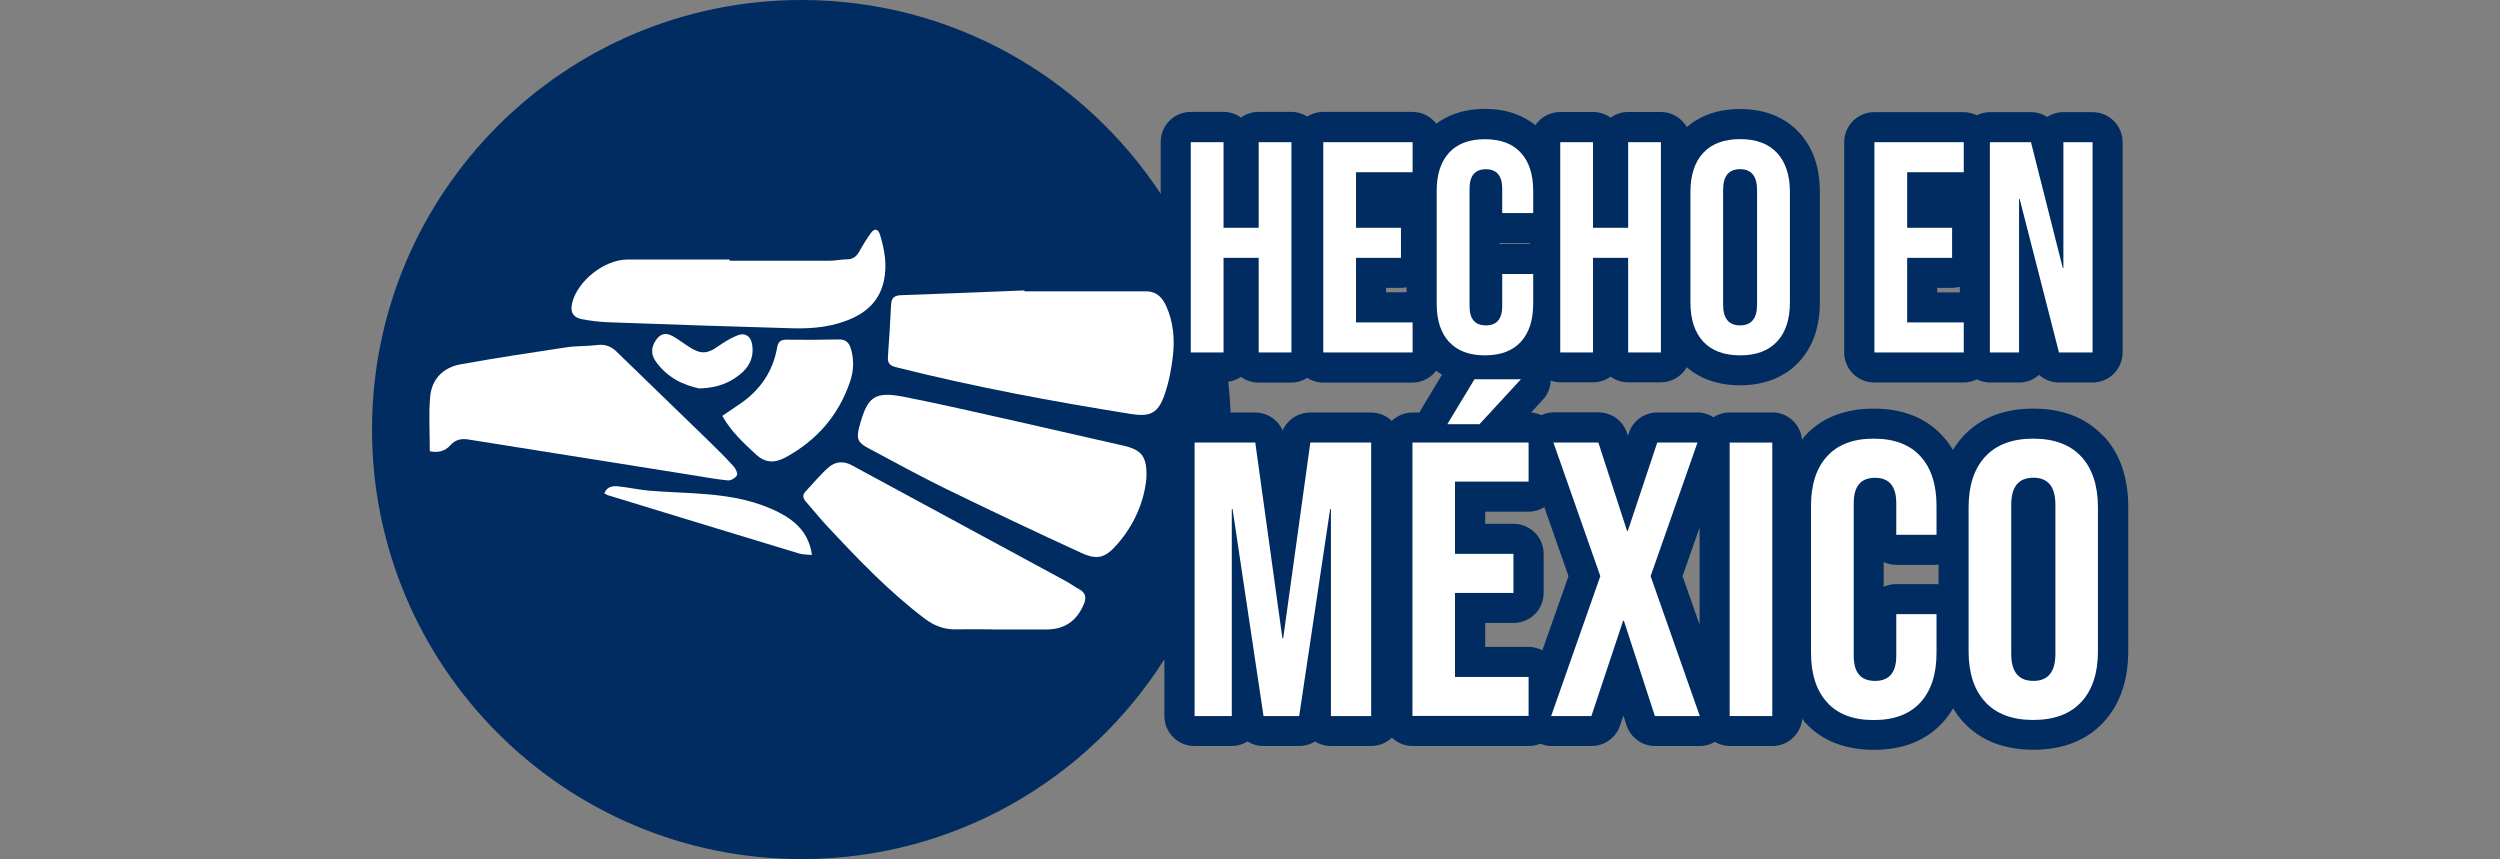
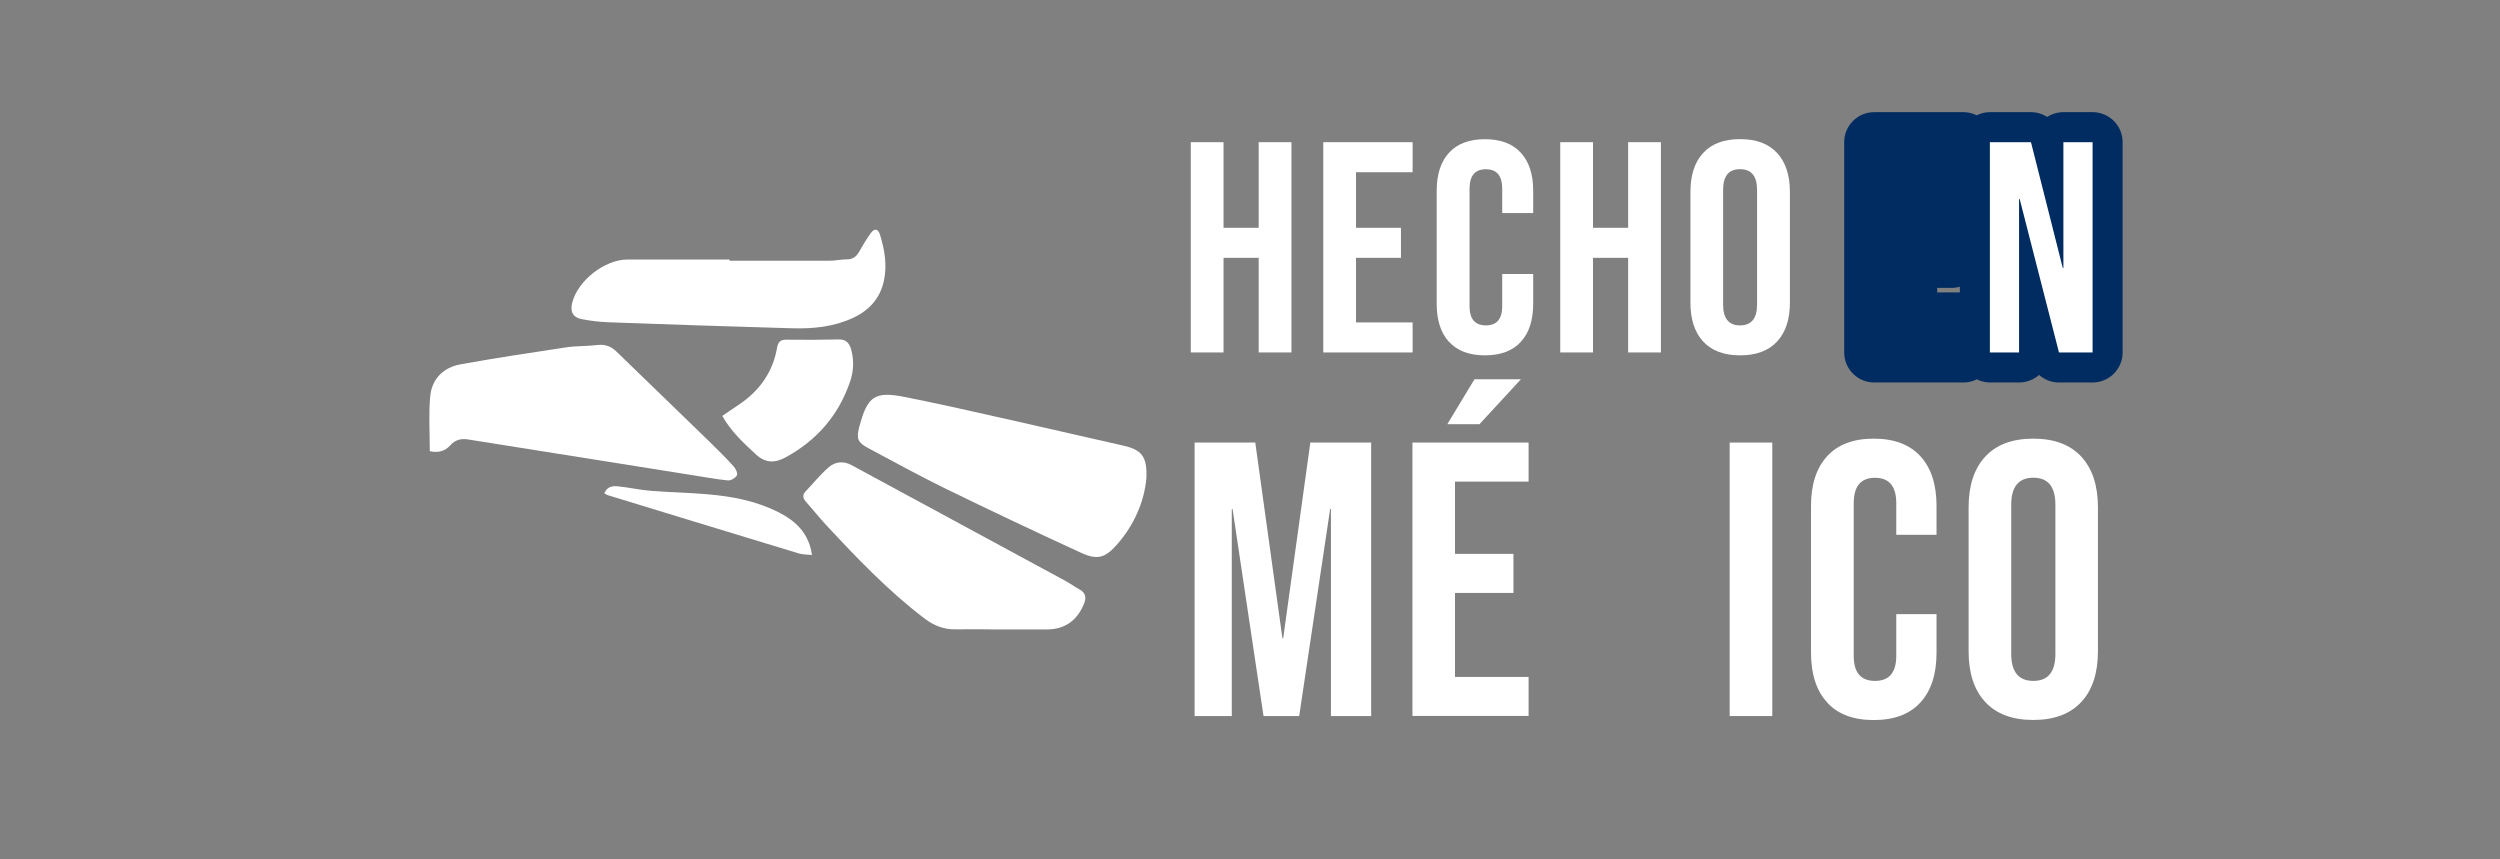
<svg xmlns="http://www.w3.org/2000/svg" id="Capa_1" version="1.1" viewBox="0 0 293.8 100.96">
  <rect x="0" y="0" width="293.8" height="100.96" fill="#808080" stroke="none" />
  <defs>
    <style>
      .st0 {
        fill: #fff;
      }

      .st1 {
        fill: #002c61;
      }
    </style>
  </defs>
  <g>
    <path class="st1" d="M220.28,44.95h10.5c.55,0,1.07-.14,1.54-.37.47.23.99.37,1.54.37h3.43c.9,0,1.72-.34,2.34-.89.63.56,1.46.89,2.34.89h3.95c1.95,0,3.53-1.58,3.53-3.53v-24.71c0-1.95-1.58-3.53-3.53-3.53h-3.43c-.7,0-1.36.21-1.91.56-.56-.36-1.21-.56-1.91-.56h-4.83c-.55,0-1.07.14-1.54.37-.47-.23-.99-.37-1.54-.37h-10.5c-1.95,0-3.53,1.58-3.53,3.53v24.71c0,1.95,1.58,3.53,3.53,3.53ZM227.66,33.83h1.75c.32,0,.62-.06.91-.13v.66h-2.66v-.52Z" />
-     <path class="st1" d="M247.19,51.26c-2-2.15-4.76-3.24-8.23-3.24s-6.24,1.09-8.24,3.24c-.46.5-.86,1.04-1.21,1.62-.35-.59-.75-1.14-1.22-1.65-1.95-2.13-4.67-3.21-8.09-3.21s-6.14,1.08-8.09,3.21c-.13.14-.22.31-.33.45-.17-1.8-1.66-3.21-3.5-3.21h-5.01c-.7,0-1.35.21-1.9.56-.56-.35-1.2-.56-1.87-.56h-4.73c-1.52,0-2.87.97-3.35,2.41l-.11.33-.1-.31c-.47-1.46-1.83-2.44-3.36-2.44h-5.28c-.51,0-.99.13-1.44.33-.37-.17-.77-.28-1.19-.32l1.4-1.52c.57-.62.86-1.41.9-2.22.36.12.73.2,1.13.2h3.85c.77,0,1.48-.25,2.06-.67.58.42,1.29.67,2.06.67h3.85c1.31,0,2.43-.72,3.04-1.77,1.25,1.08,3.24,2.12,6.26,2.12,3.62,0,5.77-1.5,6.93-2.75,1.62-1.75,2.45-4.1,2.45-6.99v-12.99c0-2.89-.82-5.24-2.45-6.99-1.16-1.26-3.31-2.75-6.93-2.75-3.02,0-5.01,1.05-6.26,2.12-.61-1.05-1.74-1.77-3.04-1.77h-3.85c-.77,0-1.48.25-2.06.67-.58-.42-1.29-.67-2.06-.67h-3.85c-1.22,0-2.29.62-2.93,1.55-1.24-1-3.13-1.91-5.93-1.91-2.64,0-4.48.81-5.72,1.74-.65-.84-1.65-1.39-2.79-1.39h-10.5c-.69,0-1.33.21-1.87.55-.54-.34-1.18-.55-1.87-.55h-3.85c-.77,0-1.48.25-2.06.67-.58-.42-1.29-.67-2.06-.67h-3.85c-1.95,0-3.53,1.58-3.53,3.53v6.1C127.38,9.07,111.85,0,94.2,0c-27.87,0-50.48,22.61-50.48,50.48s22.61,50.48,50.48,50.48c17.94,0,33.69-9.37,42.64-23.48v6.66c0,1.95,1.58,3.53,3.53,3.53h4.37c.69,0,1.32-.19,1.87-.53.54.34,1.18.53,1.87.53h4.19c.68,0,1.32-.19,1.87-.53.54.34,1.18.53,1.87.53h4.73c.95,0,1.8-.38,2.44-.98.63.61,1.49.98,2.44.98h13.65c.48,0,.93-.1,1.35-.27.41.16.84.27,1.29.27h4.73c1.52,0,2.87-.97,3.35-2.42l.39-1.16.37,1.14c.47,1.46,1.83,2.44,3.36,2.44h5.28c.63,0,1.22-.18,1.75-.48.52.3,1.11.48,1.75.48h5.01c1.84,0,3.33-1.41,3.5-3.21.12.15.21.31.33.45,1.95,2.13,4.67,3.21,8.09,3.21s6.14-1.08,8.09-3.22c.46-.51.87-1.06,1.22-1.65.35.58.75,1.13,1.21,1.62,1.99,2.15,4.76,3.24,8.23,3.24s6.24-1.09,8.24-3.24c1.92-2.08,2.9-4.89,2.9-8.37v-16.9c0-3.48-.97-6.29-2.9-8.37ZM176.22,28.56c.1,0,.21.01.31.01h3.29v.1h-3.29c-.11,0-.21,0-.31.01v-.13ZM162.89,33.83h1.75c.23,0,.45-.03.67-.07v.59h-2.42v-.52ZM144.33,56.32c.03-.26.07-.52.09-.78h.01l.1.75c-.07,0-.14.02-.21.03ZM157.59,56.52c-.21-.08-.43-.14-.65-.18l.11-.8h.54v.98ZM166.84,48.48h-.84c-.95,0-1.8.38-2.44.98-.63-.61-1.49-.98-2.44-.98h-7.15c-1.43,0-2.68.85-3.23,2.11-.55-1.25-1.8-2.11-3.23-2.11h-2.89c-.05-1.22-.14-2.43-.27-3.62.55-.09,1.06-.26,1.49-.57.58.42,1.29.67,2.06.67h3.85c.69,0,1.33-.21,1.87-.55.54.34,1.18.55,1.87.55h10.5c1.14,0,2.14-.55,2.79-1.39.21.16.44.31.69.46l-2.42,4.01c-.09.15-.16.3-.23.45ZM181.26,76.43c-.49-.25-1.03-.41-1.61-.41h-5.11v-2.81h3.34c1.95,0,3.53-1.58,3.53-3.53v-4.59c0-1.95-1.58-3.53-3.53-3.53h-3.34v-1.43h5.11c.67,0,1.3-.2,1.84-.53l2.84,8.11-3.07,8.72ZM199.74,61.98v11.44l-2.01-5.71,2.01-5.73ZM222.84,68.64c-.53,0-1.03.12-1.47.32v-2.9c.45.21.95.32,1.47.32h4.73c.08,0,.16-.02.25-.02v2.31c-.08,0-.16-.02-.25-.02h-4.73Z" />
  </g>
  <g>
    <g>
-       <path class="st0" d="M120.38,34.24c4.77,0,9.53.01,14.3,0,1.31,0,1.97.79,2.42,1.84.79,1.8.96,3.73.75,5.64-.17,1.57-.47,3.17-.99,4.66-.76,2.19-1.68,2.63-3.95,2.27-9.28-1.48-18.51-3.2-27.62-5.5-.76-.19-.99-.5-.94-1.23.15-2.04.27-4.08.37-6.12.04-.79.38-1.08,1.19-1.11,4.83-.16,9.65-.37,14.48-.56,0,.04,0,.08,0,.12Z" />
      <path class="st0" d="M134.72,56.24c-.25,2.67-1.39,5.4-3.43,7.73-1.39,1.59-2.32,1.88-4.23,1-5.34-2.45-10.65-4.97-15.93-7.54-3.07-1.5-6.06-3.15-9.08-4.76-1.26-.67-1.42-1.1-1.08-2.48,0-.03.02-.06.03-.09.94-3.52,1.79-4.15,5.31-3.45,4.35.86,8.68,1.86,13.01,2.83,4.21.94,8.4,1.93,12.61,2.87,2.25.5,2.91,1.28,2.79,3.88Z" />
      <path class="st0" d="M50.51,53.02c0-2.18-.14-4.29.04-6.37.18-2.1,1.53-3.47,3.6-3.84,4.12-.74,8.26-1.37,12.39-1.99,1.2-.18,2.43-.12,3.63-.27.91-.12,1.63.14,2.26.75,3.63,3.51,7.26,7.02,10.88,10.54.99.96,1.96,1.93,2.89,2.95.25.27.52.83.41,1.05-.16.32-.71.65-1.05.62-1.42-.14-2.84-.41-4.25-.63-8.77-1.4-17.55-2.79-26.32-4.19-.83-.13-1.51.06-2.07.69-.63.71-1.44.9-2.4.7Z" />
      <path class="st0" d="M116.48,73.96c-1.37,0-2.75-.03-4.12,0-1.42.04-2.61-.44-3.72-1.28-4.27-3.25-7.95-7.11-11.59-11.02-.8-.87-1.54-1.8-2.32-2.68-.37-.42-.47-.8-.05-1.24.9-.94,1.72-1.97,2.7-2.82.76-.67,1.74-.78,2.69-.26,8.37,4.53,16.75,9.06,25.11,13.59.56.3,1.08.69,1.64.99.79.42.87,1.02.55,1.77-.8,1.9-2.2,2.94-4.29,2.96-2.2.02-4.41,0-6.61,0,0,0,0,0,0,0Z" />
      <path class="st0" d="M85.71,30.64c3.93,0,7.87,0,11.8,0,.67,0,1.34-.16,2.01-.16.75,0,1.16-.37,1.5-.98.4-.73.84-1.44,1.32-2.11.43-.6.86-.51,1.08.2.55,1.79.86,3.62.44,5.48-.46,2.01-1.71,3.39-3.55,4.26-2.29,1.08-4.74,1.32-7.21,1.25-7.23-.2-14.45-.45-21.67-.71-1.02-.04-2.04-.17-3.04-.36-1.05-.2-1.41-.86-1.15-1.91.64-2.61,3.81-5.1,6.5-5.1,4,0,8,0,12,0,0,.05,0,.1,0,.15Z" />
      <path class="st0" d="M84.89,48.87c.77-.52,1.46-.98,2.14-1.45,2.31-1.6,3.8-3.76,4.29-6.54.12-.67.37-.97,1.1-.96,2.04.03,4.09.02,6.13-.03.87-.02,1.25.4,1.47,1.16.37,1.31.3,2.6-.14,3.86-1.35,3.92-3.89,6.83-7.52,8.82-1.26.69-2.38.74-3.55-.35-1.46-1.35-2.9-2.68-3.93-4.51Z" />
      <path class="st0" d="M71.02,57.96c.36-.84,1.04-.86,1.65-.8,1.27.13,2.52.42,3.8.52,2.23.18,4.47.21,6.7.41,2.91.25,5.77.79,8.4,2.15,1.98,1.02,3.5,2.45,3.85,4.98-.57-.06-1.08-.04-1.54-.18-7.49-2.27-14.98-4.56-22.46-6.85-.12-.04-.22-.12-.4-.22Z" />
-       <path class="st0" d="M82.23,45.66c-1.97-.4-3.9-1.33-5.22-3.27-.51-.75-.48-1.56.02-2.34.53-.82,1.18-1.03,2.04-.54.72.41,1.38.93,2.08,1.36,1.26.78,2.04.69,3.24-.17.72-.51,1.5-.98,2.31-1.3.87-.33,1.51.1,1.68,1.02.24,1.28-.16,2.43-1.1,3.3-1.33,1.23-2.95,1.87-5.06,1.93Z" />
+       <path class="st0" d="M82.23,45.66Z" />
    </g>
    <g>
      <path class="st0" d="M139.94,16.71h3.85v10.06h4.13v-10.06h3.85v24.71h-3.85v-11.12h-4.13v11.12h-3.85v-24.71Z" />
      <path class="st0" d="M155.51,16.71h10.5v3.53h-6.65v6.53h5.28v3.53h-5.28v7.59h6.65v3.53h-10.5v-24.71Z" />
      <path class="st0" d="M170.29,40.18c-.97-1.06-1.45-2.55-1.45-4.48v-13.27c0-1.93.48-3.42,1.45-4.48.97-1.06,2.37-1.59,4.22-1.59s3.25.53,4.22,1.59,1.45,2.55,1.45,4.48v2.61h-3.64v-2.86c0-1.53-.64-2.29-1.92-2.29s-1.92.76-1.92,2.29v13.8c0,1.51.64,2.26,1.92,2.26s1.92-.75,1.92-2.26v-3.78h3.64v3.49c0,1.93-.48,3.42-1.45,4.48s-2.37,1.59-4.22,1.59-3.25-.53-4.22-1.59Z" />
      <path class="st0" d="M183.36,16.71h3.85v10.06h4.13v-10.06h3.85v24.71h-3.85v-11.12h-4.13v11.12h-3.85v-24.71Z" />
      <path class="st0" d="M200.16,40.14c-1-1.08-1.5-2.61-1.5-4.59v-12.99c0-1.98.5-3.51,1.5-4.59,1-1.08,2.45-1.62,4.34-1.62s3.34.54,4.34,1.62c1,1.08,1.51,2.61,1.51,4.59v12.99c0,1.98-.5,3.51-1.51,4.59-1,1.08-2.45,1.62-4.34,1.62s-3.34-.54-4.34-1.62ZM206.49,35.8v-13.48c0-1.62-.67-2.44-2-2.44s-1.99.81-1.99,2.44v13.48c0,1.62.66,2.44,1.99,2.44s2-.81,2-2.44Z" />
-       <path class="st0" d="M220.28,16.71h10.5v3.53h-6.65v6.53h5.28v3.53h-5.28v7.59h6.65v3.53h-10.5v-24.71Z" />
      <path class="st0" d="M233.85,16.71h4.83l3.74,14.79h.07v-14.79h3.43v24.71h-3.95l-4.62-18.04h-.07v18.04h-3.43v-24.71Z" />
      <path class="st0" d="M140.37,52.01h7.15l3.19,23h.09l3.19-23h7.15v32.14h-4.73v-24.33h-.09l-3.64,24.33h-4.19l-3.64-24.33h-.09v24.33h-4.37v-32.14Z" />
      <path class="st0" d="M165.99,52.01h13.65v4.59h-8.65v8.49h6.87v4.59h-6.87v9.87h8.65v4.59h-13.65v-32.14ZM173.28,44.57h5.46l-4.87,5.28h-3.78l3.19-5.28Z" />
-       <path class="st0" d="M188.07,67.71l-5.51-15.7h5.28l3.37,10.38h.09l3.46-10.38h4.73l-5.51,15.7,5.78,16.44h-5.28l-3.64-11.2h-.09l-3.73,11.2h-4.73l5.78-16.44Z" />
      <path class="st0" d="M203.27,52.01h5.01v32.14h-5.01v-32.14Z" />
      <path class="st0" d="M214.72,82.54c-1.26-1.38-1.89-3.32-1.89-5.83v-17.26c0-2.51.63-4.45,1.89-5.83,1.26-1.38,3.09-2.07,5.48-2.07s4.23.69,5.49,2.07c1.26,1.38,1.89,3.32,1.89,5.83v3.4h-4.73v-3.72c0-1.99-.83-2.98-2.5-2.98s-2.5,1-2.5,2.98v17.95c0,1.96.83,2.94,2.5,2.94s2.5-.98,2.5-2.94v-4.91h4.73v4.55c0,2.51-.63,4.45-1.89,5.83-1.26,1.38-3.09,2.07-5.49,2.07s-4.23-.69-5.48-2.07Z" />
      <path class="st0" d="M233.31,82.5c-1.31-1.41-1.96-3.4-1.96-5.97v-16.9c0-2.57.65-4.56,1.96-5.97,1.3-1.41,3.19-2.11,5.64-2.11s4.34.7,5.64,2.11c1.3,1.41,1.96,3.4,1.96,5.97v16.9c0,2.57-.65,4.56-1.96,5.97-1.31,1.41-3.19,2.11-5.64,2.11s-4.34-.7-5.64-2.11ZM241.55,76.85v-17.54c0-2.11-.86-3.17-2.59-3.17s-2.6,1.06-2.6,3.17v17.54c0,2.11.87,3.17,2.6,3.17s2.59-1.06,2.59-3.17Z" />
    </g>
  </g>
</svg>